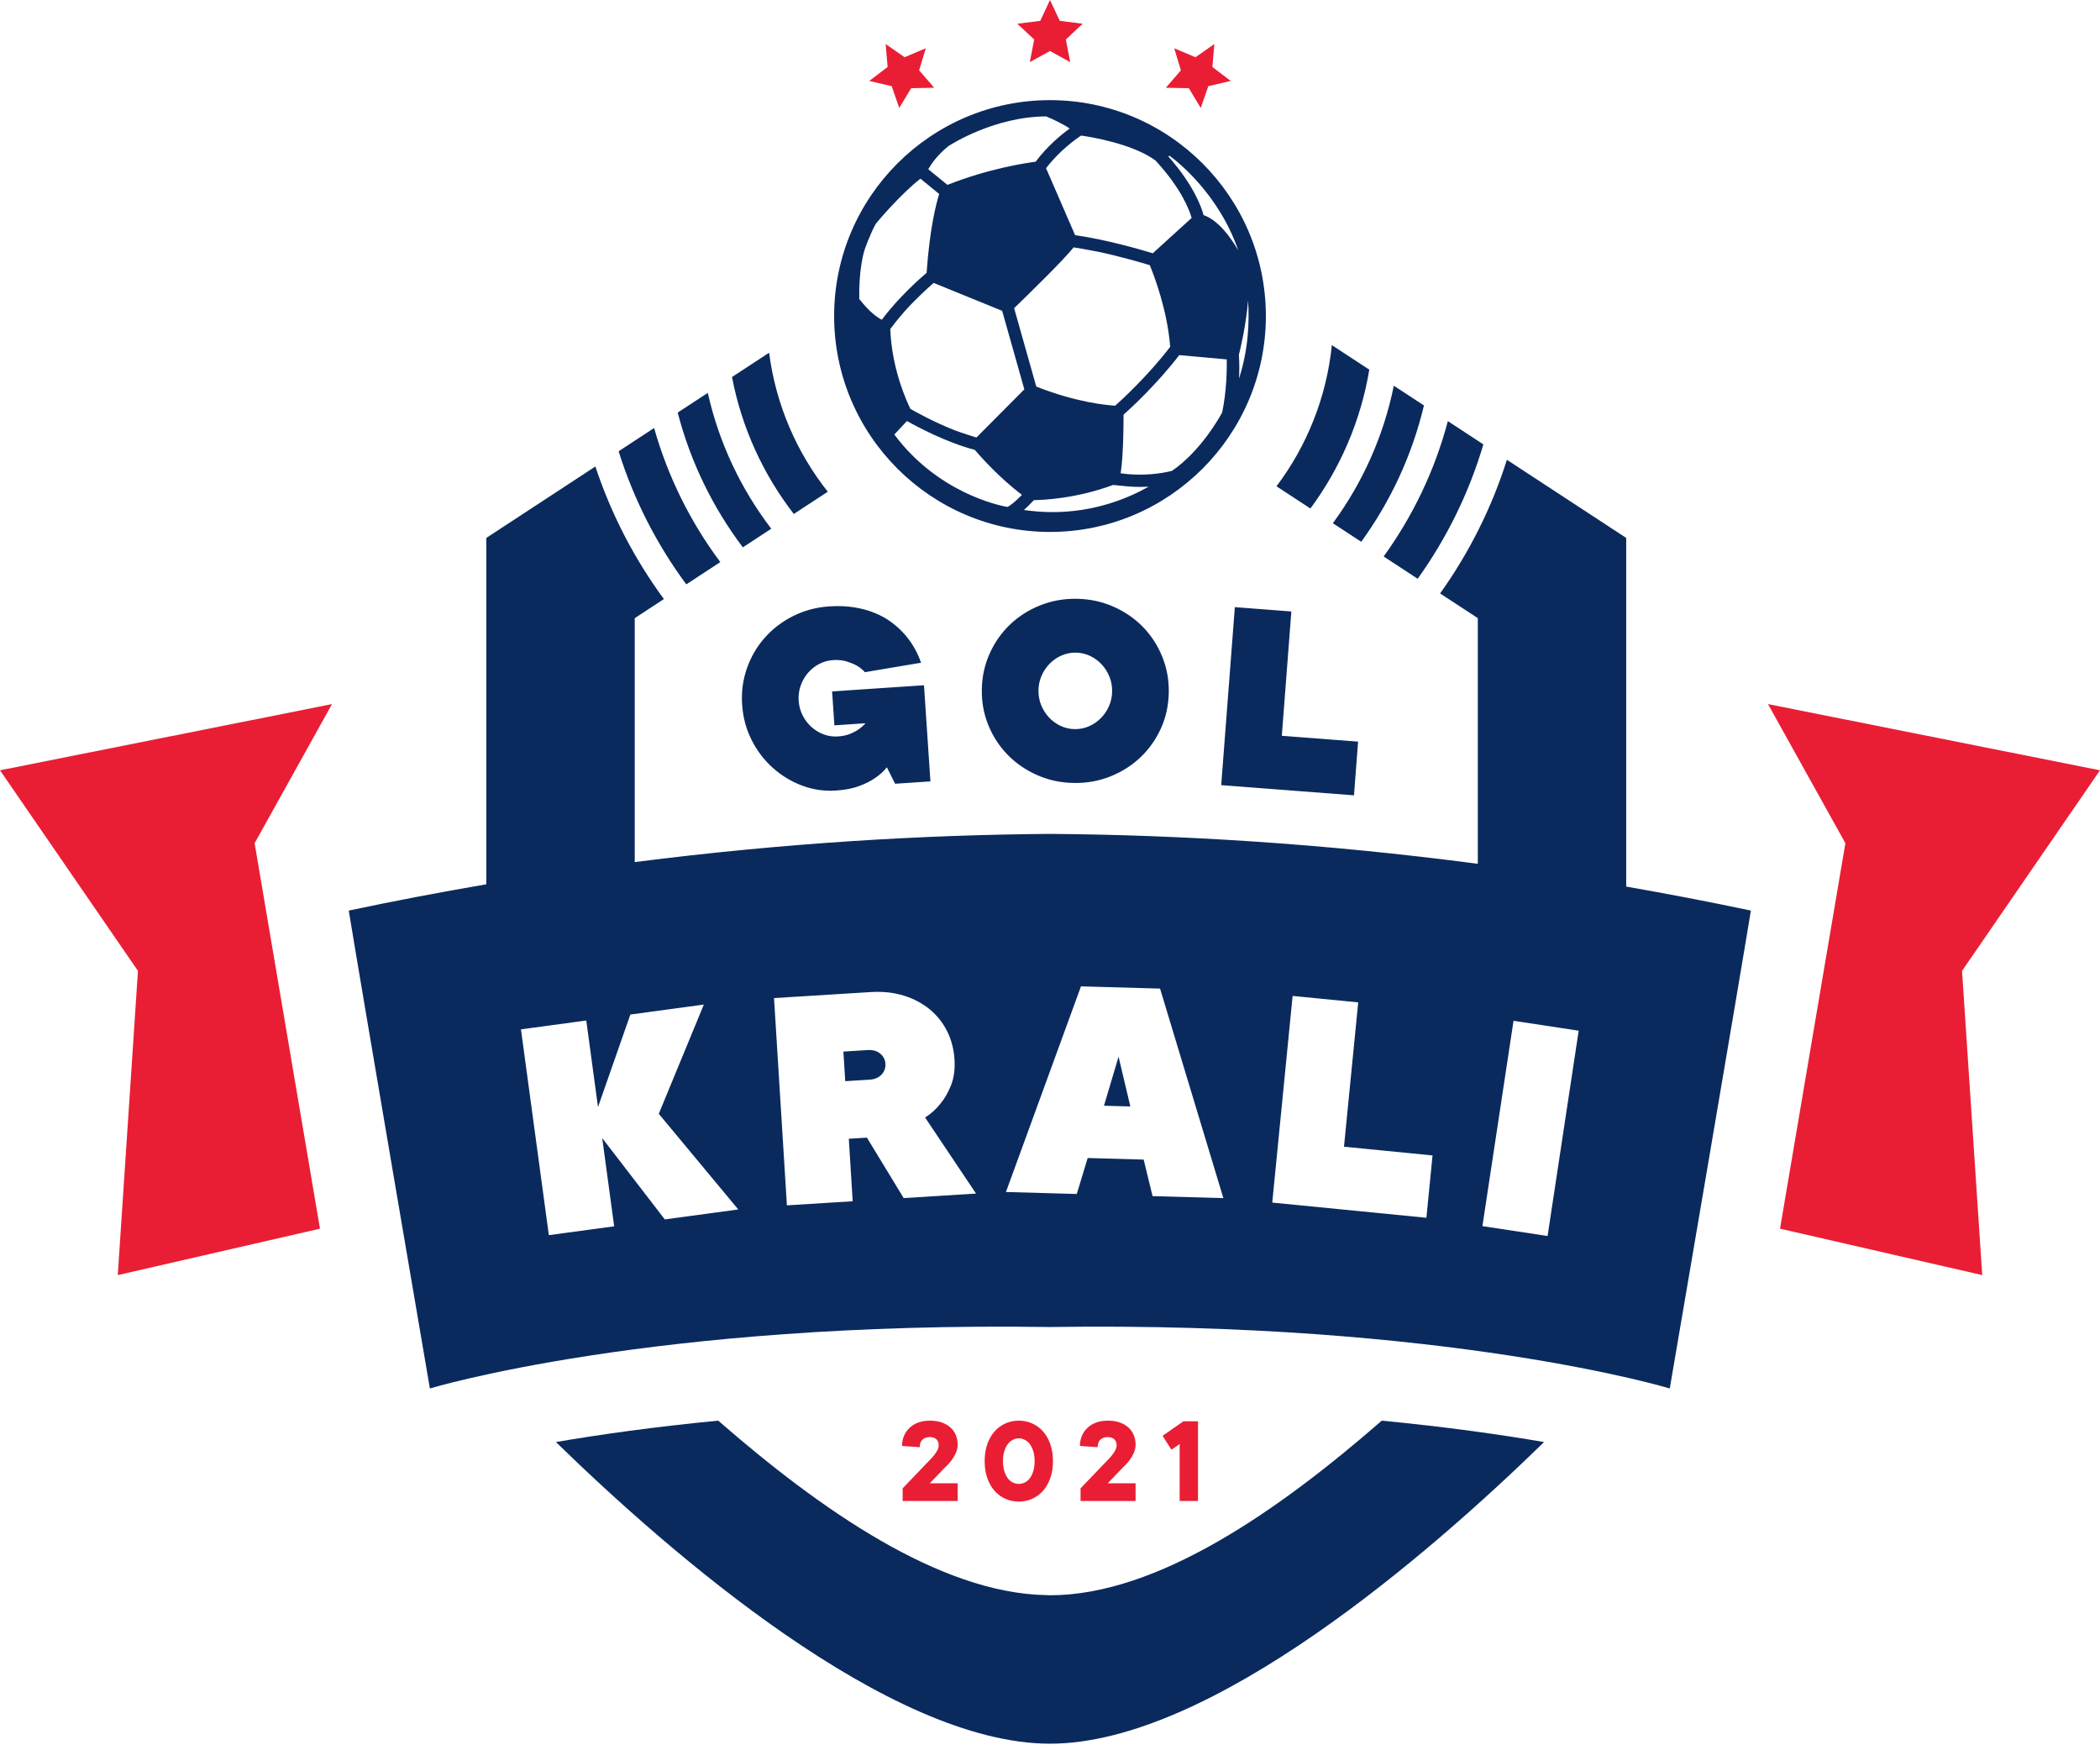
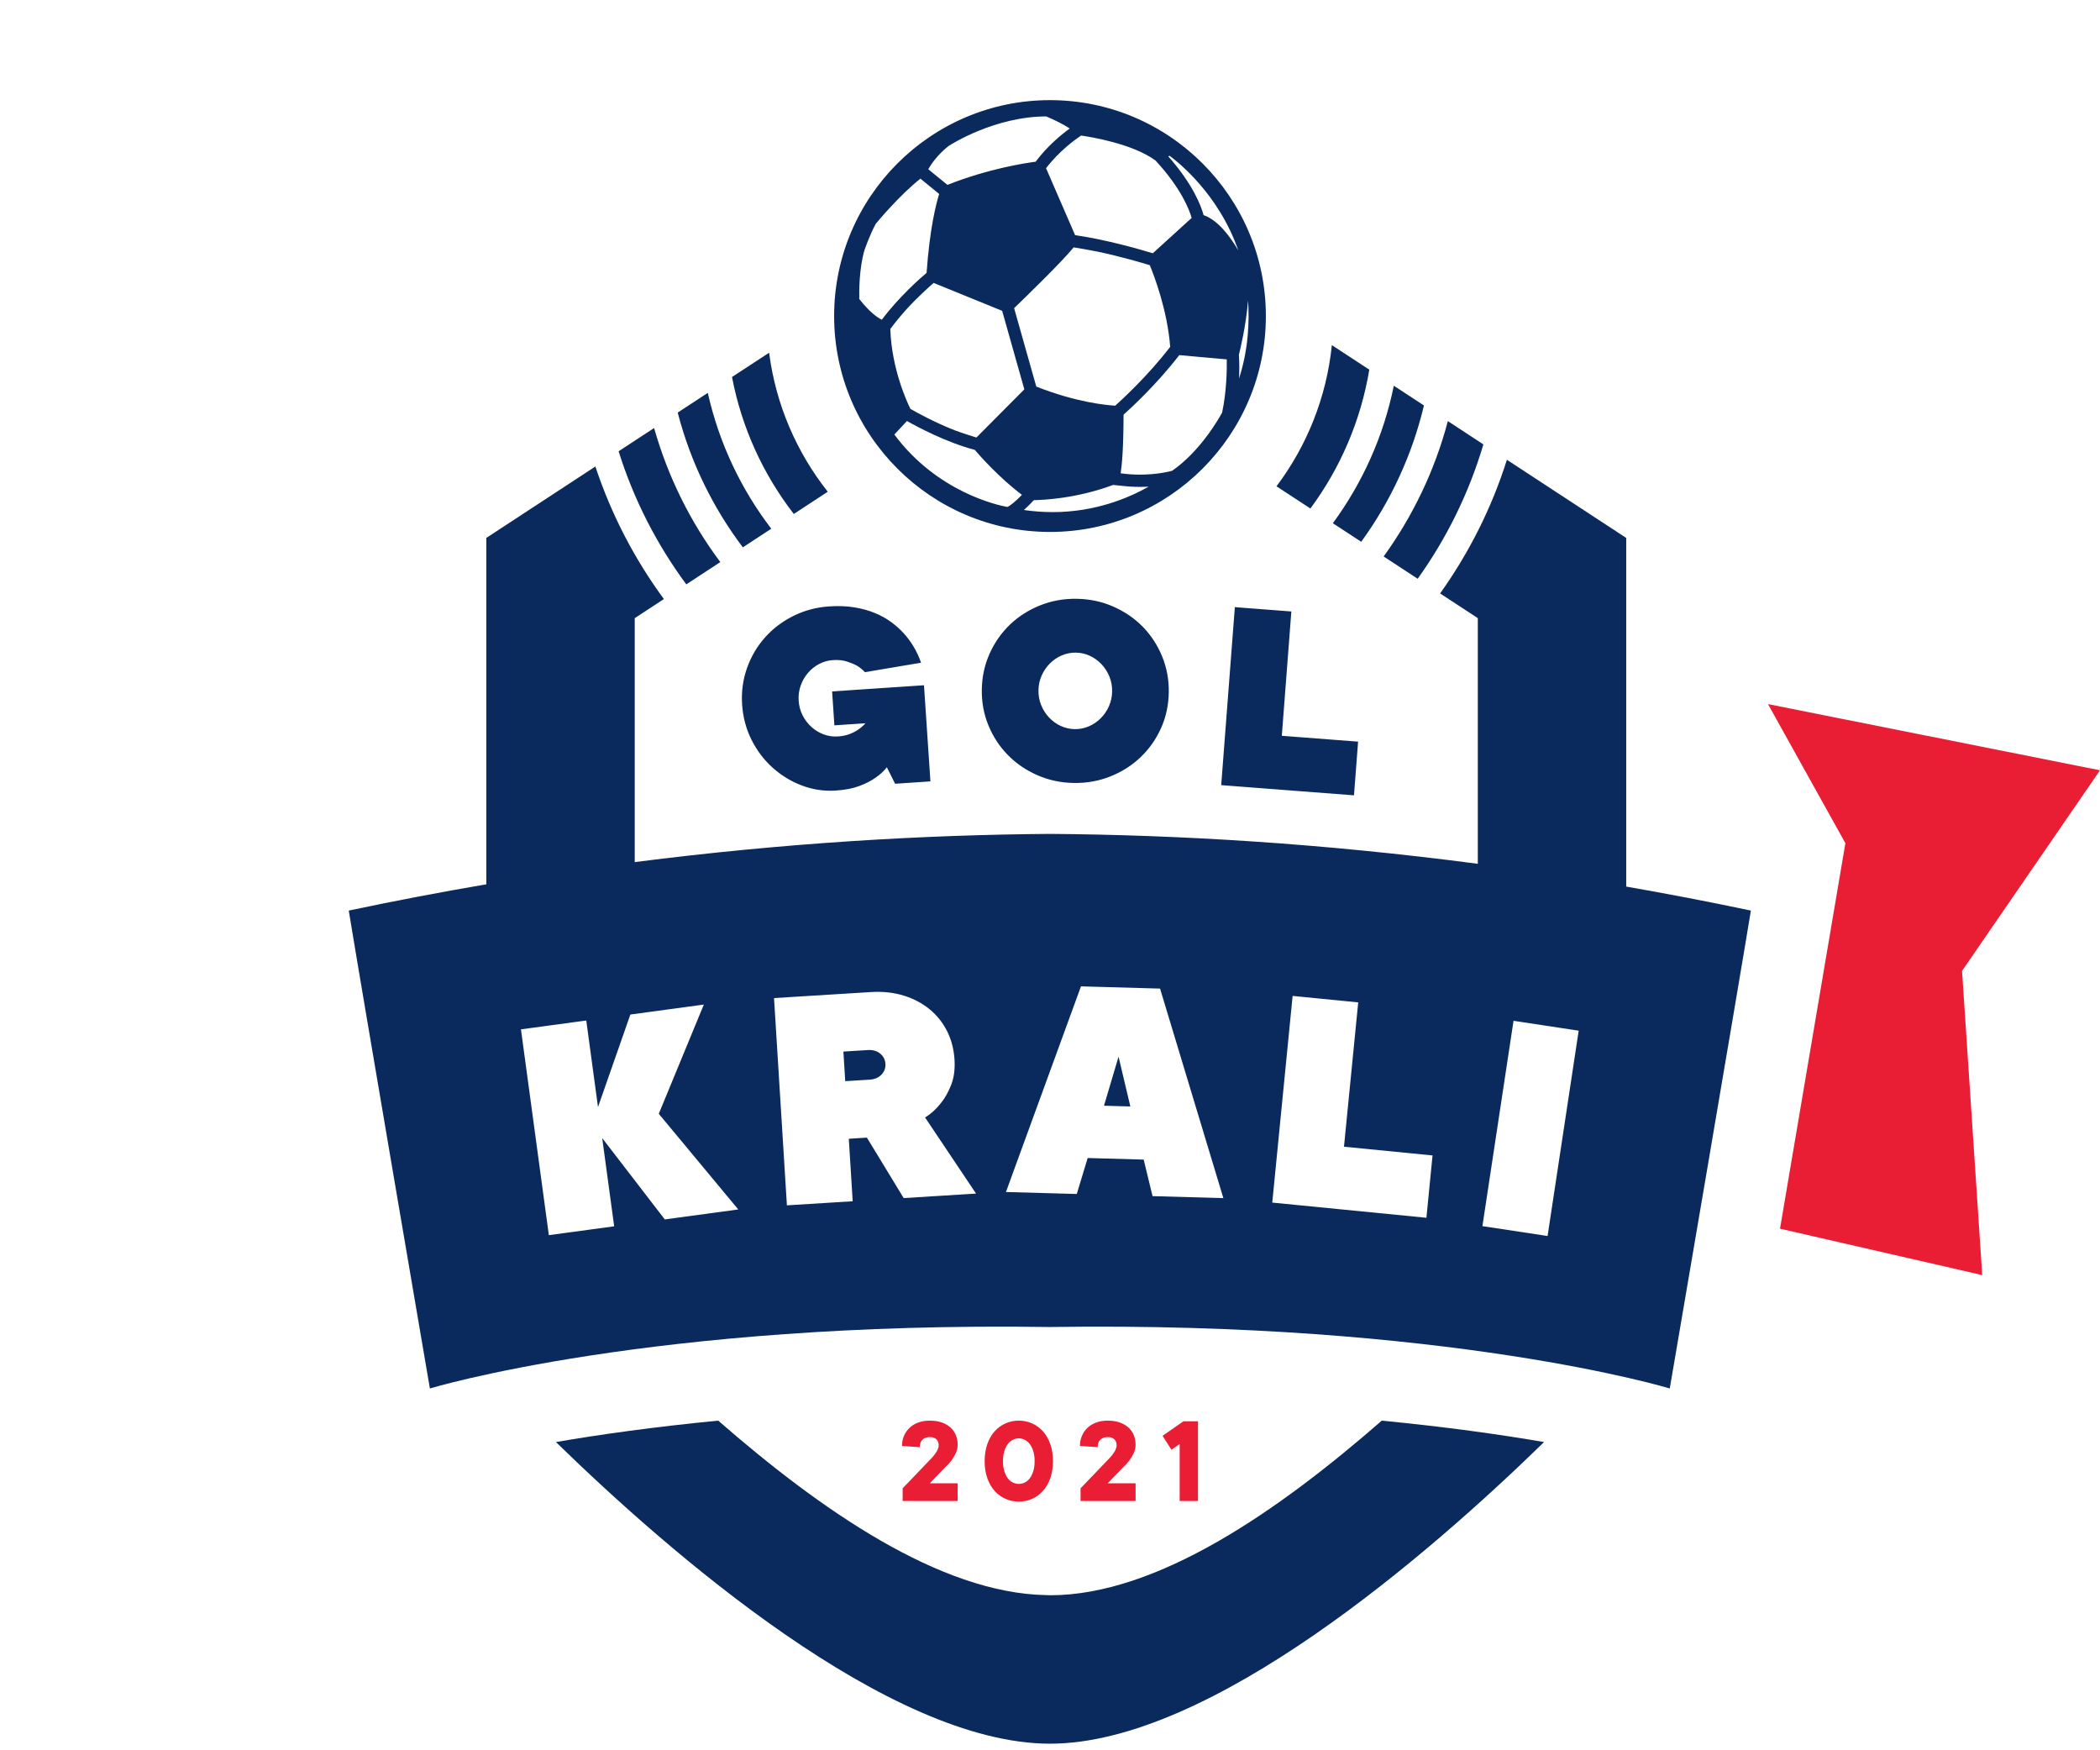
<svg xmlns="http://www.w3.org/2000/svg" width="180px" height="150px" viewBox="0 0 180 150" version="1.1">
  <title>logo</title>
  <g id="Page-1" stroke="none" stroke-width="1" fill="none" fill-rule="evenodd">
    <g id="logo">
      <path d="M87.326,121.749 C87.73,121.749 88.112,121.829 88.469,121.988 C88.827,122.148 89.138,122.375 89.402,122.672 C89.666,122.968 89.874,123.331 90.025,123.76 C90.177,124.191 90.253,124.677 90.253,125.219 C90.253,125.761 90.177,126.247 90.025,126.677 C89.874,127.108 89.666,127.471 89.402,127.767 C89.138,128.063 88.827,128.291 88.469,128.45 C88.112,128.609 87.73,128.688 87.326,128.688 C86.921,128.688 86.54,128.609 86.182,128.45 C85.824,128.291 85.513,128.063 85.25,127.767 C84.985,127.471 84.778,127.108 84.626,126.677 C84.474,126.247 84.399,125.761 84.399,125.219 C84.399,124.677 84.474,124.191 84.626,123.76 C84.778,123.331 84.985,122.968 85.25,122.672 C85.513,122.375 85.824,122.148 86.182,121.988 C86.54,121.829 86.921,121.749 87.326,121.749 Z M79.7,121.75 C80.076,121.75 80.412,121.8 80.709,121.901 C81.005,122.003 81.256,122.146 81.462,122.329 C81.668,122.514 81.824,122.733 81.928,122.986 C82.033,123.239 82.086,123.513 82.086,123.81 C82.086,124.07 82.029,124.318 81.917,124.552 C81.805,124.787 81.68,124.995 81.543,125.176 C81.384,125.386 81.203,125.58 81.001,125.761 L79.7,127.116 L82.086,127.116 L82.086,128.634 L77.37,128.634 L77.37,127.55 L79.863,124.948 C79.971,124.832 80.069,124.714 80.155,124.59 C80.235,124.489 80.306,124.373 80.367,124.243 C80.428,124.113 80.459,123.987 80.459,123.864 C80.459,123.647 80.394,123.475 80.264,123.349 C80.134,123.222 79.946,123.159 79.7,123.159 C79.426,123.159 79.212,123.235 79.061,123.387 C78.909,123.538 78.833,123.752 78.833,124.026 L77.315,123.918 C77.315,123.608 77.371,123.32 77.483,123.056 C77.595,122.792 77.754,122.563 77.96,122.367 C78.166,122.172 78.416,122.02 78.708,121.912 C79.001,121.804 79.332,121.75 79.7,121.75 Z M94.951,121.75 C95.327,121.75 95.663,121.8 95.96,121.901 C96.256,122.003 96.507,122.146 96.713,122.329 C96.919,122.514 97.074,122.733 97.179,122.986 C97.284,123.239 97.336,123.513 97.336,123.81 C97.336,124.07 97.28,124.318 97.168,124.552 C97.056,124.787 96.931,124.995 96.794,125.176 C96.635,125.386 96.454,125.58 96.252,125.761 L94.951,127.116 L97.336,127.116 L97.336,128.634 L92.62,128.634 L92.62,127.55 L95.114,124.948 C95.222,124.832 95.319,124.714 95.406,124.59 C95.485,124.489 95.557,124.373 95.618,124.243 C95.679,124.113 95.71,123.987 95.71,123.864 C95.71,123.647 95.645,123.475 95.514,123.349 C95.385,123.222 95.197,123.159 94.951,123.159 C94.677,123.159 94.463,123.235 94.312,123.387 C94.16,123.538 94.084,123.752 94.084,124.026 L92.565,123.918 C92.565,123.608 92.622,123.32 92.734,123.056 C92.846,122.792 93.005,122.563 93.211,122.367 C93.417,122.172 93.666,122.02 93.959,121.912 C94.252,121.804 94.582,121.75 94.951,121.75 Z M102.685,121.804 L102.685,128.634 L101.113,128.634 L101.113,123.756 L100.408,124.243 L99.649,123.05 L101.438,121.804 L102.685,121.804 Z M87.326,123.267 C87.152,123.267 86.982,123.309 86.816,123.392 C86.65,123.475 86.505,123.598 86.382,123.76 C86.259,123.923 86.16,124.126 86.084,124.368 C86.008,124.61 85.97,124.894 85.97,125.219 C85.97,125.544 86.008,125.83 86.084,126.076 C86.16,126.321 86.259,126.525 86.382,126.688 C86.505,126.851 86.65,126.972 86.816,127.052 C86.982,127.131 87.152,127.171 87.326,127.171 C87.499,127.171 87.669,127.131 87.835,127.052 C88.001,126.972 88.146,126.851 88.269,126.688 C88.392,126.525 88.491,126.321 88.567,126.076 C88.643,125.83 88.681,125.544 88.681,125.219 C88.681,124.894 88.643,124.61 88.567,124.368 C88.491,124.126 88.392,123.923 88.269,123.76 C88.146,123.598 88.001,123.475 87.835,123.392 C87.669,123.309 87.499,123.267 87.326,123.267 Z" id="Combined-Shape" fill="#E91E34" />
      <polygon id="Fill-9" fill="#E91E34" points="152.573 105.298 158.176 72.263 151.542 60.342 180 66.014 168.175 83.205 169.905 109.277" />
-       <polygon id="Fill-11" fill="#E91E34" points="27.427 105.298 21.824 72.263 28.458 60.342 0 66.014 11.825 83.205 10.095 109.277" />
      <path d="M118.438,121.75 C109.635,129.426 99.23,136.715 90,136.715 C89.912,136.715 89.798,136.71 89.672,136.702 C80.524,136.534 70.262,129.335 61.562,121.75 C56.028,122.285 51.37,122.946 47.65,123.584 C57.412,133.1 76.181,149.435 90,149.435 C103.819,149.435 122.589,133.1 132.35,123.584 C128.63,122.946 123.972,122.285 118.438,121.75" id="Fill-13" fill="#0A2A5E" />
      <path d="M106.191,30.404 C106.305,29.958 106.798,27.942 106.978,25.747 C107.096,27.5 107.02,29.922 106.201,32.443 C106.234,31.802 106.239,31.11 106.191,30.404 M103.165,18.435 C102.965,17.693 102.288,15.833 100.137,13.399 C100.176,13.377 100.214,13.361 100.25,13.351 C100.942,13.859 104.472,16.631 106.137,21.459 C105.455,20.288 104.408,18.869 103.165,18.435 M104.754,35.355 C104.514,35.8 102.897,38.679 100.457,40.351 C100.182,40.424 99.134,40.677 97.709,40.677 C97.152,40.677 96.598,40.638 96.056,40.562 C96.168,39.848 96.299,38.404 96.305,35.537 C96.948,34.965 99.144,32.945 101.081,30.434 L105.151,30.801 C105.165,31.641 105.144,33.524 104.754,35.355 M90.226,43.888 L90.224,43.888 C89.41,43.888 88.587,43.827 87.763,43.707 C88.022,43.475 88.306,43.194 88.619,42.861 C89.388,42.852 92.248,42.736 95.406,41.561 C95.557,41.579 95.824,41.609 96.172,41.636 C96.678,41.696 97.193,41.727 97.709,41.727 C97.971,41.727 98.221,41.719 98.457,41.706 C96.718,42.69 93.857,43.888 90.226,43.888 M86.447,43.396 C86.408,43.416 86.371,43.433 86.335,43.445 C85.555,43.304 80.351,42.196 76.658,37.24 L77.738,36.082 C78.658,36.6 81.134,37.92 83.551,38.554 C83.991,39.068 85.64,40.939 87.596,42.409 C86.984,43.035 86.624,43.292 86.447,43.396 M77.581,26.635 C78.586,25.522 79.586,24.628 80.028,24.247 L85.899,26.638 L87.581,32.593 L87.8,33.368 L83.692,37.495 C83.321,37.384 82.631,37.168 81.826,36.874 C80.038,36.169 78.482,35.299 78.037,35.042 C77.73,34.423 76.429,31.61 76.311,28.192 C76.501,27.936 76.95,27.35 77.581,26.635 M73.653,25.627 C73.639,25.039 73.632,22.98 74.104,21.419 C74.109,21.406 74.567,20.078 75.07,19.175 C75.316,18.878 77.132,16.707 78.894,15.311 L80.501,16.622 C80.249,17.422 79.692,19.545 79.423,23.381 C78.847,23.87 77.005,25.494 75.585,27.403 C75.235,27.23 74.558,26.777 73.653,25.627 M81.305,12.513 C81.573,12.34 85.283,9.994 89.669,9.976 C90.309,10.24 91.164,10.656 91.69,11.014 C90.988,11.523 89.773,12.508 88.771,13.858 C87.895,13.971 84.739,14.448 81.209,15.844 L79.565,14.503 C79.819,14.06 80.364,13.255 81.305,12.513 M100.302,29.724 C98.41,32.191 96.186,34.234 95.59,34.767 C94.88,34.727 92.28,34.494 88.824,33.129 L86.925,26.409 C87.881,25.487 91.063,22.4 92.024,21.201 C92.423,21.262 93.183,21.386 94.128,21.575 C96.103,21.995 97.929,22.535 98.554,22.726 C98.892,23.54 100.059,26.548 100.302,29.724 M99.044,13.756 C101.282,16.181 101.958,18.025 102.141,18.676 L98.811,21.705 C97.87,21.418 94.849,20.532 92.152,20.155 L89.663,14.419 C90.781,12.941 92.202,11.926 92.663,11.618 C93.511,11.738 97.083,12.316 99.044,13.756 M90,8.582 C79.797,8.582 71.497,16.882 71.497,27.085 C71.497,37.288 79.797,45.588 90,45.588 C100.203,45.588 108.503,37.288 108.503,27.085 C108.503,16.882 100.203,8.582 90,8.582" id="Fill-16" fill="#0A2A5E" />
      <path d="M105.844,52.032 L110.687,52.404 L109.87,63.058 L116.408,63.559 L116.056,68.16 L104.675,67.287 L105.844,52.032 Z M73.252,52.054 C73.908,52.164 74.495,52.328 75.012,52.545 C75.529,52.761 75.985,53.015 76.378,53.305 C76.77,53.595 77.115,53.901 77.413,54.221 C78.095,54.955 78.607,55.813 78.948,56.796 L74.134,57.605 C73.941,57.391 73.71,57.204 73.44,57.043 C73.204,56.913 72.916,56.795 72.576,56.688 C72.236,56.581 71.84,56.542 71.388,56.572 C70.968,56.6 70.573,56.712 70.205,56.907 C69.837,57.102 69.518,57.359 69.247,57.677 C68.976,57.996 68.769,58.358 68.626,58.765 C68.483,59.172 68.426,59.602 68.457,60.055 C68.487,60.507 68.601,60.925 68.797,61.31 C68.993,61.694 69.246,62.026 69.557,62.305 C69.867,62.585 70.218,62.796 70.61,62.94 C71,63.084 71.406,63.143 71.826,63.114 C72.214,63.088 72.553,63.017 72.846,62.901 C73.138,62.783 73.385,62.654 73.587,62.51 C73.819,62.348 74.018,62.173 74.184,61.984 L71.519,62.162 L71.324,59.254 L79.199,58.726 L79.751,66.965 L76.722,67.168 L76.018,65.755 C75.75,66.098 75.413,66.403 75.01,66.674 C74.653,66.926 74.202,67.154 73.656,67.361 C73.11,67.568 72.441,67.698 71.649,67.751 C70.648,67.818 69.681,67.675 68.749,67.325 C67.817,66.974 66.979,66.466 66.237,65.801 C65.495,65.137 64.89,64.342 64.422,63.416 C63.955,62.49 63.684,61.478 63.61,60.379 C63.538,59.297 63.675,58.261 64.023,57.272 C64.371,56.283 64.88,55.41 65.552,54.651 C66.223,53.892 67.033,53.274 67.983,52.796 C68.932,52.319 69.965,52.043 71.079,51.968 C71.871,51.916 72.595,51.944 73.252,52.054 Z M92.296,51.317 C93.412,51.335 94.457,51.559 95.43,51.987 C96.403,52.416 97.244,52.992 97.953,53.715 C98.661,54.44 99.215,55.287 99.612,56.257 C100.009,57.226 100.199,58.254 100.181,59.338 C100.164,60.439 99.94,61.464 99.513,62.412 C99.084,63.361 98.504,64.185 97.772,64.885 C97.041,65.586 96.181,66.135 95.195,66.532 C94.209,66.929 93.158,67.119 92.041,67.101 C90.924,67.082 89.879,66.86 88.906,66.43 C87.934,66.001 87.093,65.426 86.384,64.702 C85.675,63.978 85.122,63.135 84.725,62.173 C84.327,61.211 84.137,60.181 84.156,59.079 C84.173,57.995 84.396,56.974 84.824,56.018 C85.253,55.061 85.832,54.233 86.565,53.532 C87.296,52.831 88.155,52.283 89.142,51.885 C90.127,51.489 91.179,51.298 92.296,51.317 Z M92.221,55.931 C91.8,55.924 91.398,56.002 91.015,56.166 C90.632,56.33 90.292,56.559 89.996,56.854 C89.7,57.149 89.464,57.493 89.287,57.887 C89.111,58.282 89.019,58.705 89.012,59.158 C89.004,59.611 89.083,60.038 89.246,60.437 C89.41,60.837 89.635,61.188 89.921,61.492 C90.207,61.797 90.54,62.037 90.917,62.212 C91.295,62.388 91.694,62.479 92.115,62.486 C92.536,62.494 92.938,62.415 93.322,62.251 C93.704,62.087 94.044,61.858 94.34,61.563 C94.637,61.269 94.874,60.925 95.049,60.53 C95.226,60.137 95.318,59.713 95.325,59.259 C95.333,58.807 95.254,58.38 95.091,57.98 C94.927,57.581 94.702,57.23 94.416,56.926 C94.129,56.622 93.796,56.381 93.419,56.205 C93.042,56.029 92.642,55.938 92.221,55.931 Z" id="gol" fill="#0A2A5E" />
      <path d="M129.163,39.403 L139.39,46.1 L139.39,75.98 C142.898,76.594 146.457,77.272 150.075,78.037 C149.109,83.998 143.123,118.993 143.123,118.993 C143.123,118.993 124.145,113.219 89.985,113.726 C55.825,113.219 36.847,118.993 36.847,118.993 C36.847,118.993 30.861,83.998 29.894,78.037 C33.892,77.191 37.822,76.446 41.685,75.785 L41.685,75.785 L41.685,46.1 L51.032,39.979 C52.397,44.091 54.389,47.917 56.905,51.339 L56.905,51.339 L54.406,52.976 L54.406,73.882 C67.271,72.236 79.212,71.546 89.985,71.465 C101.065,71.548 113.383,72.279 126.669,74.029 L126.669,74.029 L126.669,52.976 L123.437,50.859 C125.906,47.398 127.857,43.544 129.163,39.403 L129.163,39.403 Z M129.731,87.483 L127.064,105.08 L132.65,105.926 L135.316,88.33 L129.731,87.483 Z M60.329,86.092 L54.031,86.946 L51.257,94.876 L50.252,87.458 L44.653,88.217 L47.044,105.853 L52.643,105.094 L51.618,97.536 L56.982,104.505 L63.28,103.651 L56.467,95.453 L60.329,86.092 Z M110.796,85.351 L109.051,103.062 L122.264,104.364 L122.789,99.022 L115.199,98.274 L116.418,85.905 L110.796,85.351 Z M77.47,85.326 C76.613,85.059 75.668,84.957 74.635,85.021 L74.635,85.021 L66.345,85.536 L67.449,103.299 L73.088,102.948 L72.755,97.592 L74.306,97.495 L77.459,102.676 L83.661,102.291 L79.293,95.77 C79.801,95.455 80.248,95.05 80.633,94.554 C80.966,94.156 81.26,93.643 81.514,93.014 C81.767,92.385 81.867,91.647 81.815,90.802 C81.76,89.918 81.549,89.111 81.183,88.378 C80.817,87.647 80.321,87.022 79.694,86.504 C79.068,85.987 78.326,85.594 77.47,85.326 Z M92.655,84.532 L86.224,102.155 L92.295,102.325 L93.229,99.243 L98.03,99.378 L98.79,102.509 L104.86,102.68 L99.433,84.723 L92.655,84.532 Z M95.876,90.558 L96.887,94.825 L94.627,94.761 L95.876,90.558 Z M74.377,89.991 C74.81,89.963 75.164,90.064 75.443,90.292 C75.722,90.52 75.871,90.813 75.894,91.17 C75.916,91.527 75.803,91.836 75.556,92.096 C75.307,92.357 74.967,92.501 74.535,92.528 L74.535,92.528 L72.449,92.657 L72.291,90.12 Z M56.067,36.683 C57.255,40.88 59.194,44.765 61.742,48.171 L61.742,48.171 L58.826,50.081 C56.301,46.665 54.323,42.821 53.025,38.675 L53.025,38.675 Z M124.102,36.089 L127.147,38.084 C125.912,42.261 123.992,46.142 121.516,49.601 L121.516,49.601 L118.599,47.691 C121.095,44.238 122.984,40.32 124.102,36.089 L124.102,36.089 Z M60.668,33.67 C61.633,37.969 63.517,41.923 66.109,45.312 L66.109,45.312 L63.671,46.908 C61.108,43.51 59.186,39.6 58.089,35.358 L58.089,35.358 Z M119.47,33.056 L122.053,34.748 C121.034,39.027 119.183,42.981 116.676,46.432 L116.676,46.432 L114.245,44.84 C116.775,41.394 118.592,37.394 119.47,33.056 L119.47,33.056 Z M65.924,30.228 C66.502,34.694 68.29,38.777 70.952,42.141 L70.952,42.141 L68.04,44.048 C65.426,40.668 63.575,36.672 62.744,32.31 L62.744,32.31 Z M114.159,29.578 L117.369,31.68 C116.635,36.084 114.868,40.137 112.32,43.579 L112.32,43.579 L109.413,41.676 C112.001,38.238 113.698,34.091 114.159,29.578 L114.159,29.578 Z" id="Combined-Shape" fill="#0A2A5E" />
-       <path d="M90,0 L90.84,1.787 L92.799,2.034 L91.36,3.384 L91.731,5.324 L90,4.371 L88.269,5.324 L88.644,3.384 L87.201,2.034 L89.163,1.787 L90,0 Z M75.914,3.774 L77.536,4.902 L79.356,4.135 L78.782,6.027 L80.075,7.519 L78.101,7.561 L77.078,9.248 L76.43,7.384 L74.507,6.936 L76.081,5.741 L75.914,3.774 Z M104.086,3.776 L103.921,5.742 L105.493,6.937 L103.57,7.385 L102.919,9.252 L101.902,7.561 L99.929,7.52 L101.219,6.027 L100.647,4.138 L102.469,4.903 L104.086,3.776 Z" id="Fill-42" fill="#E91E34" />
    </g>
  </g>
</svg>